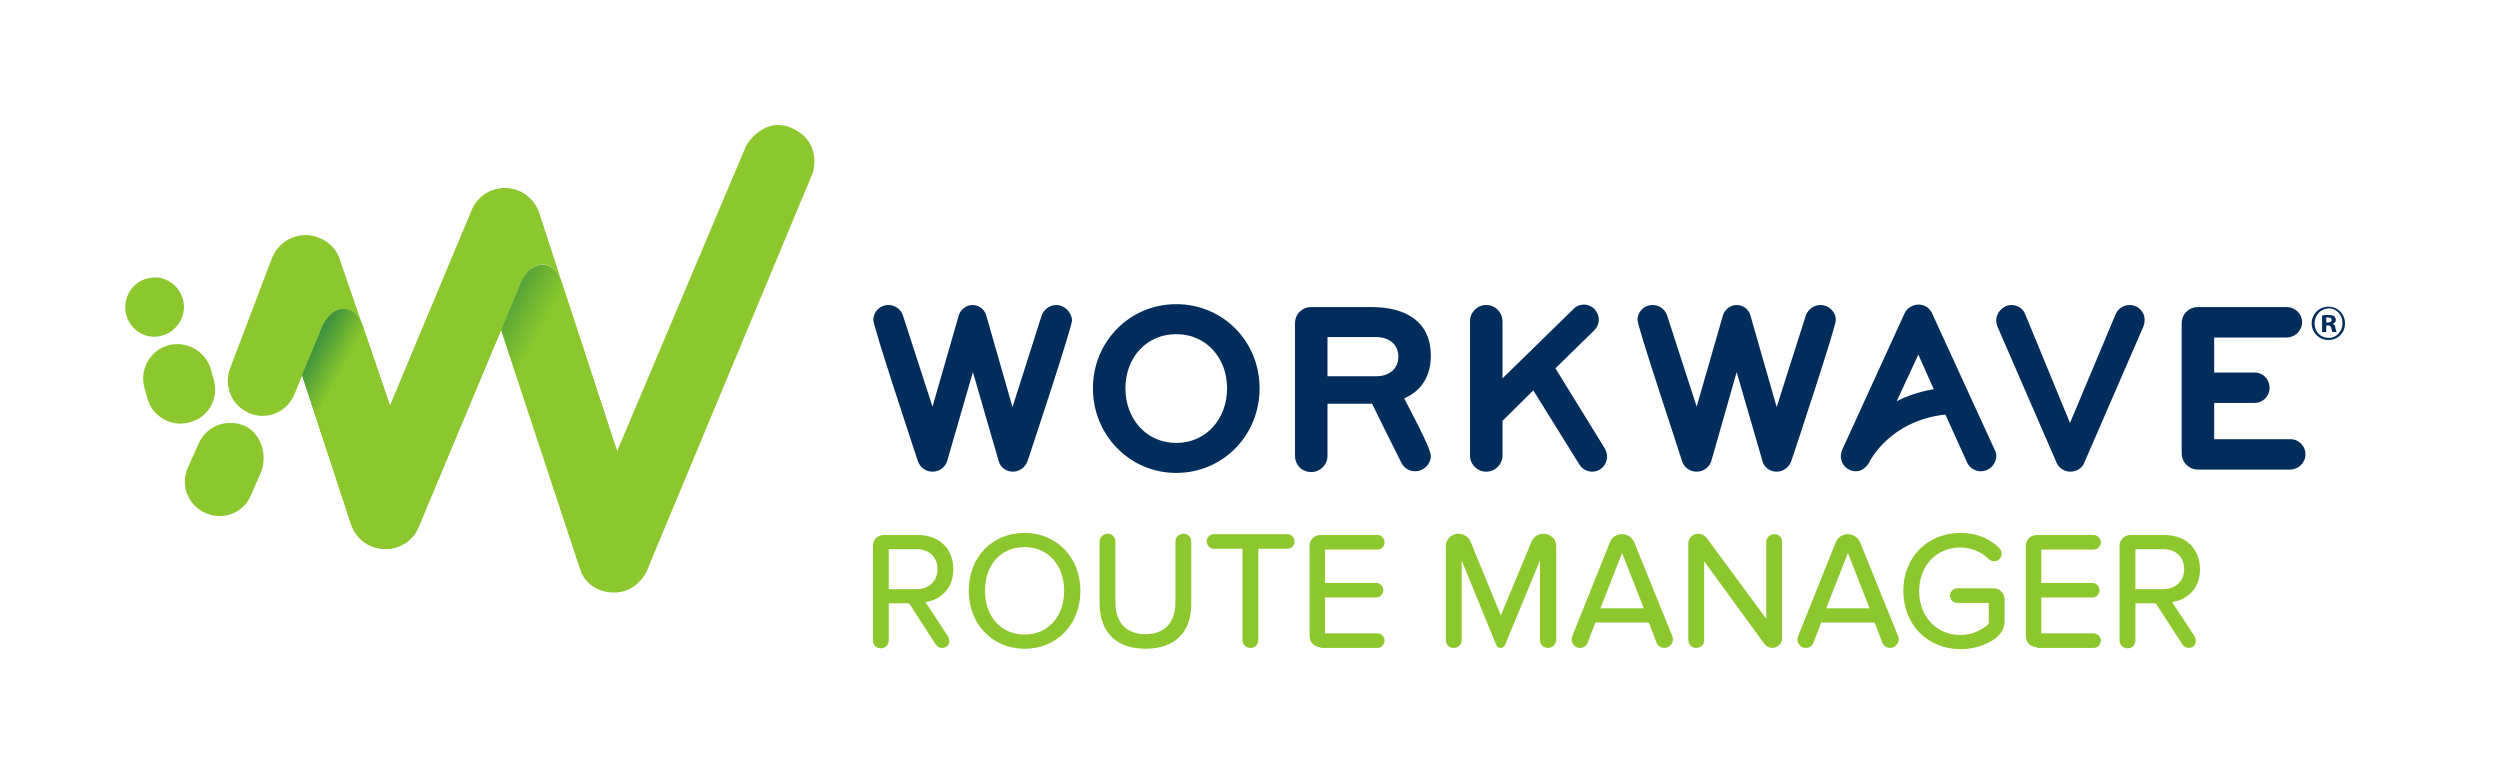
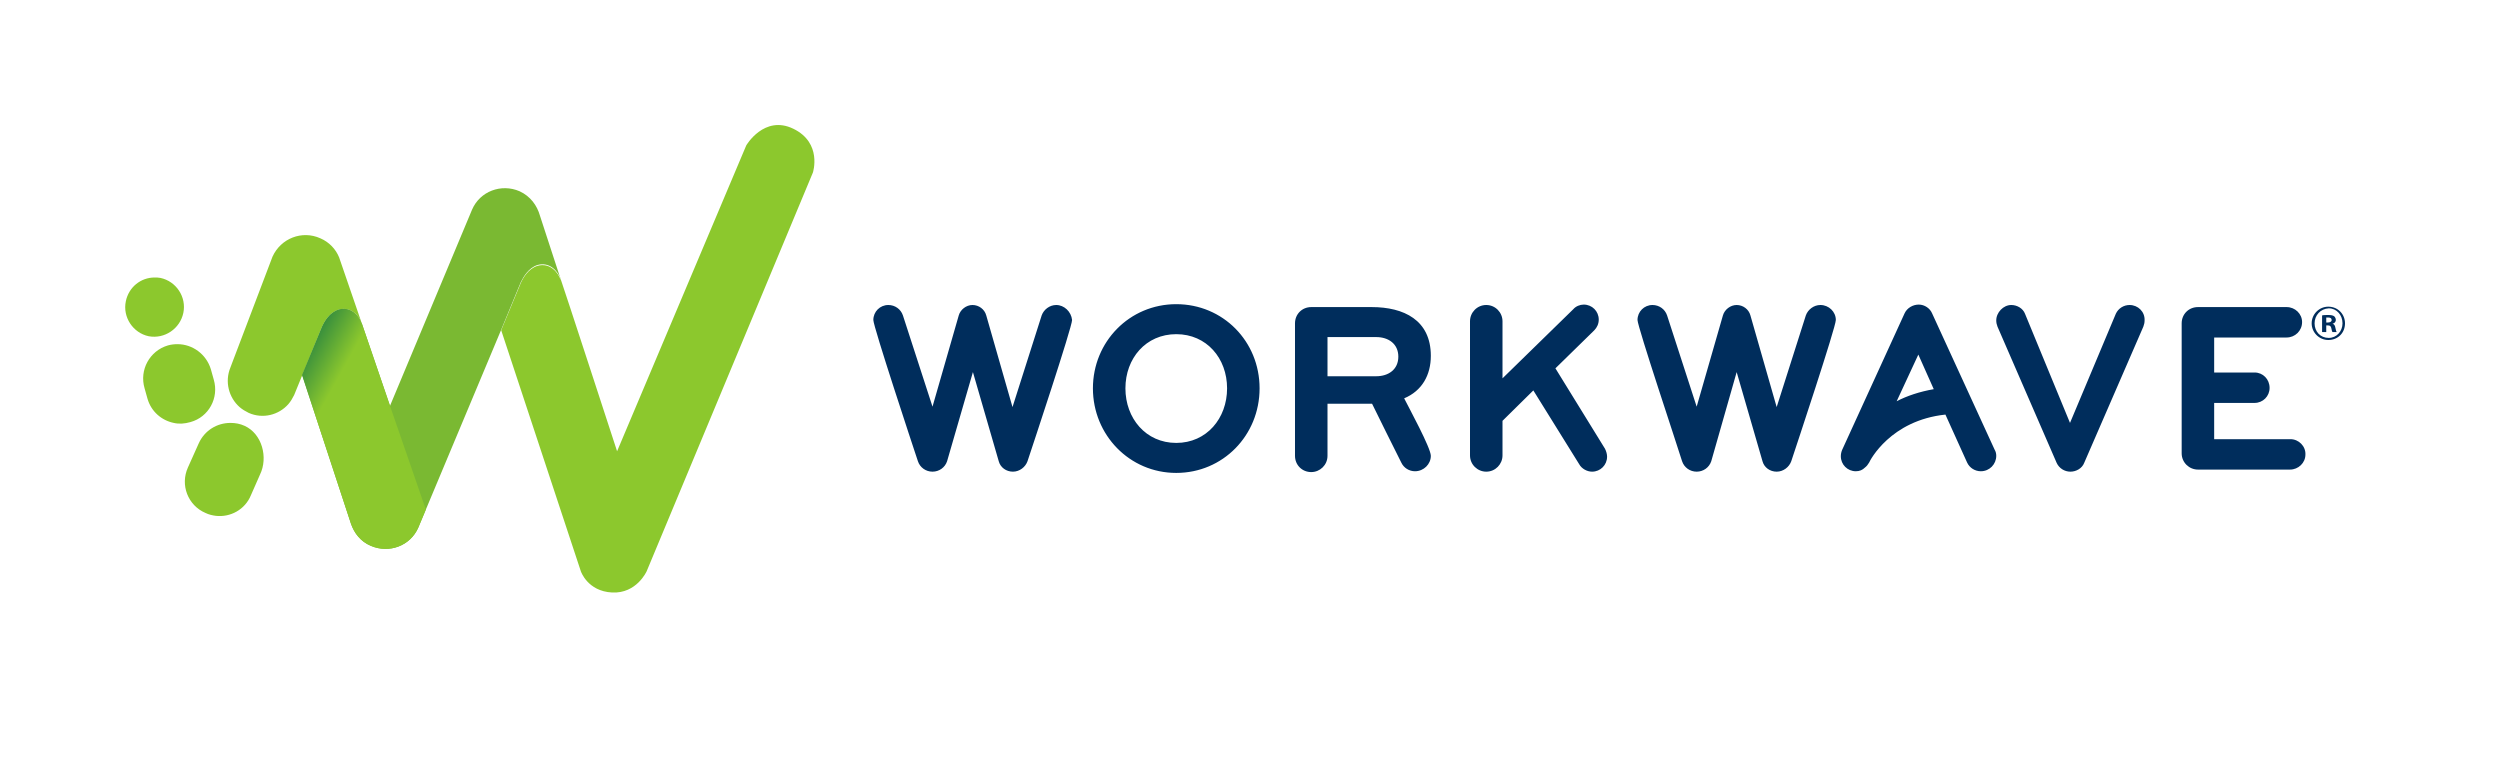
<svg xmlns="http://www.w3.org/2000/svg" viewBox="0 0 600 187">
  <g fill="#002D5C">
    <path d="M253.5 73.2c-1.6 0-3 1.1-3.5 2.5l-7 22-6.3-22c-.4-1.5-1.8-2.5-3.3-2.5-1.5 0-2.9 1.1-3.3 2.5l-6.3 21.9-7.1-21.9c-.5-1.5-1.9-2.5-3.5-2.5-2 0-3.6 1.6-3.6 3.6 0 1.6 9.5 30.3 10.7 33.9.5 1.5 1.9 2.5 3.5 2.5s3-1 3.5-2.5l6.2-21.4 6.2 21.4c.4 1.5 1.8 2.5 3.4 2.5 1.6 0 3-1.1 3.5-2.5 1.2-3.6 10.7-32.2 10.7-33.9-.2-2-1.9-3.6-3.8-3.6M373.3 88.4l9.3-9.1c.7-.7 1.1-1.6 1.1-2.6 0-2-1.6-3.6-3.6-3.6-.9 0-1.9.4-2.5 1.1l-17 16.6V77.1c0-2.1-1.7-3.9-3.9-3.9s-3.9 1.8-3.9 3.9v32.2c0 2.2 1.8 3.9 3.9 3.9 2.2 0 3.9-1.8 3.9-3.9V101c2.5-2.5 5-4.9 7.4-7.3l11 17.7c.6 1.1 1.9 1.8 3.1 1.8 2 0 3.6-1.6 3.6-3.6 0-.6-.2-1.3-.5-1.9l-11.9-19.3zM436.9 73.2c-1.6 0-3 1.1-3.5 2.5l-7 22-6.3-22c-.4-1.5-1.8-2.5-3.3-2.5-1.5 0-2.9 1.1-3.3 2.5l-6.3 21.9-7.1-21.9c-.5-1.5-1.9-2.5-3.5-2.5-2 0-3.6 1.6-3.6 3.6 0 1.6 9.6 30.3 10.7 33.9.5 1.5 1.9 2.5 3.5 2.5s3-1 3.5-2.5l6.1-21.4 6.2 21.4c.4 1.5 1.8 2.5 3.4 2.5 1.6 0 3-1.1 3.5-2.5 1.2-3.6 10.7-32.2 10.7-33.9 0-2-1.7-3.6-3.7-3.6M511.1 73.2c-1.4 0-2.7.8-3.3 2.1l-11 26.2L486 75.3c-.5-1.3-1.9-2.1-3.3-2.1-1.9 0-3.6 1.8-3.6 3.7 0 .5.1 1 .3 1.5l14.2 32.7c.6 1.3 1.9 2.1 3.3 2.1s2.8-.8 3.3-2.1l14.2-32.7c.2-.5.3-1 .3-1.5.1-2.1-1.6-3.7-3.6-3.7M549.7 105.4h-18.3v-8.7h9.7c2 0 3.6-1.6 3.6-3.6 0-2.1-1.6-3.7-3.6-3.7h-9.7V81h17.4c2 0 3.7-1.6 3.7-3.7 0-2-1.7-3.6-3.7-3.6h-21.3c-2.2 0-3.9 1.7-3.9 3.9v31.2c0 2.2 1.8 3.9 3.9 3.9h22.1c2 0 3.7-1.6 3.7-3.6.1-2-1.6-3.7-3.6-3.7M282.3 73c-11.2 0-20 9-20 20.2s8.8 20.3 20 20.3 20-9 20-20.3-8.8-20.2-20-20.2m0 33.3c-7.3 0-12.2-5.9-12.2-13.1 0-7.2 4.9-13 12.2-13 7.3 0 12.2 5.8 12.2 13s-4.9 13.1-12.2 13.1M343.4 85.4c0-8.6-6.5-11.7-14.2-11.7h-14.5c-2.2 0-3.9 1.7-3.9 3.9v31.8c0 2.2 1.7 3.9 3.9 3.9 2.1 0 3.9-1.7 3.9-3.9V96.9h10.7c.1.3 6.4 12.9 7 14.1.6 1.3 1.9 2.1 3.3 2.1 2.1 0 3.8-1.7 3.8-3.7 0-1.9-5.3-11.6-6.4-13.8 4.3-1.8 6.4-5.6 6.4-10.2m-13.1 4.9h-11.7v-9.4h11.7c2.9 0 5.3 1.6 5.3 4.7s-2.4 4.7-5.3 4.7M442.1 108c-.2.5-.3 1-.3 1.5 0 2 1.6 3.6 3.6 3.6.9 0 1.6-.3 2.2-.9.4-.3.7-.7 1-1.2.2-.5 5.1-10.1 18.3-11.5l5.2 11.5c.6 1.3 1.9 2.1 3.3 2.1 2.1 0 3.7-1.7 3.7-3.7 0-.5-.1-1-.4-1.5l-15-32.7c-.5-1.2-1.8-2.1-3.2-2.1-1.4 0-2.8.8-3.4 2.1l-15 32.8zm22-14.6c-3.4.6-6.4 1.6-8.9 2.9l5.2-11.2 3.7 8.3z" />
  </g>
  <g fill="#7AB932">
    <path d="M62.5 90.7l.7 2.1M63.9 91.4l-2.1.7" />
  </g>
  <path fill="#8CC82D" d="M58.7 102.2c-1.1-.5-2.2-.7-3.4-.7-3.2 0-6.2 1.8-7.6 4.9l-2.6 5.8c-1.9 4.2 0 9.1 4.2 10.9.8.4 1.7.6 2.5.7 3.5.4 7-1.5 8.4-4.9l2.2-5c2-4.1.5-9.8-3.7-11.7zM51.3 91.1l-.7-2.5c-1.1-3.6-4.4-6-8-6-.8 0-1.6.1-2.3.3-4.4 1.3-6.9 5.9-5.6 10.3l.7 2.5c.9 3.1 3.4 5.2 6.3 5.8 1.3.3 2.6.2 4-.2 4.4-1.2 6.9-5.8 5.6-10.2zM44 75.1c.8-3.8-1.7-7.6-5.5-8.4-.5-.1-1-.1-1.4-.1-3.3 0-6.2 2.3-6.9 5.7-.8 3.8 1.7 7.6 5.5 8.4 3.8.7 7.5-1.8 8.3-5.6zM76.9 57.2c2.1.9 3.7 2.6 4.5 4.6l.1.3 4.4 12.8 1 2.9c-.7-2.1-2.7-4.3-5.6-3.5-2.2.7-3.4 2.8-4 4.1l-6.7 16.4c-.4.8-.8 1.5-1.4 2.2-2.3 2.6-6.1 3.6-9.5 2.1-.8-.4-1.5-.8-2.2-1.4-2.6-2.3-3.6-6.1-2.2-9.5l.3-.8 9.8-25.8c2-4.4 7.1-6.4 11.5-4.4M190.4 30.9c-7-3.4-11.3 4-11.3 4l-31 73.4S135 68.1 134.5 66.8c0-.1 0-.1-.1-.2l.2.7c-.7-2.1-2.7-4.3-5.6-3.5-2.2.7-3.4 2.8-4 4.1l-4.7 11.3v.1l19.1 57.8s1.6 4.8 7.5 5.1 8.3-5.1 8.3-5.1l39.9-95.7s2.3-7.1-4.7-10.5z" />
  <path fill="#7AB932" d="M134.2 65.9l-4.6-14.1c-.7-2.5-2.3-4.7-4.9-5.9-4.4-1.9-9.5 0-11.4 4.4L93.6 97.4l-6.7-19.6-.1-.2c-.7-2-2.8-4.1-5.5-3.3-2.2.7-3.4 2.8-4 4.1L72.5 90l11.7 35.6c.8 2.4 2.4 4.4 4.8 5.4 4.4 1.9 9.5 0 11.4-4.4l19.9-47.5 4.7-11.4c.6-1.2 1.8-3.4 4-4.1 2.9-.8 4.9 1.4 5.6 3.5l-.4-1.2z" />
-   <path fill="#8CC82D" d="M134.2 65.9l-4.6-14.1c-.7-2.5-2.3-4.7-4.9-5.9-4.4-1.9-9.5 0-11.4 4.4L93.6 97.4l-6.7-19.6-.1-.2c-.7-2-2.8-4.1-5.5-3.3-2.2.7-3.4 2.8-4 4.1L72.5 90l11.7 35.6c.8 2.4 2.4 4.4 4.8 5.4 4.4 1.9 9.5 0 11.4-4.4l19.9-47.5 4.7-11.4c.6-1.2 1.8-3.4 4-4.1 2.9-.8 4.9 1.4 5.6 3.5l-.4-1.2z" />
  <linearGradient id="a" x1="77.377" x2="66.883" y1="97.657" y2="91.841" gradientUnits="userSpaceOnUse">
    <stop offset="0" stop-color="#8cc82d" />
    <stop offset="1" stop-color="#228041" />
  </linearGradient>
  <path fill="url(#a)" d="M93.6 97.4l-6.7-19.6-.1-.2c-.7-2-2.8-4.1-5.5-3.3-2.2.7-3.4 2.8-4 4.1L72.5 90l11.7 35.6c.8 2.4 2.4 4.4 4.8 5.4 4.4 1.9 9.5 0 11.4-4.4l1.8-4.3-8.6-24.9z" />
  <linearGradient id="b" x1="121.928" x2="104.688" y1="93.915" y2="84.358" gradientUnits="userSpaceOnUse">
    <stop offset="0" stop-color="#8cc82d" />
    <stop offset="1" stop-color="#228041" />
  </linearGradient>
-   <path fill="url(#b)" d="M148.1 108.3s-.9-2.8-2.3-7l-11.2-34.1c-.7-2.1-2.7-4.3-5.6-3.5-2.2.7-3.4 2.8-4 4.1l-4.7 11.3v.1l19.1 57.8s1.6 4.8 7.5 5.1 8.3-5.1 8.3-5.1l1.3-3.2-8.4-25.5z" />
  <g fill="#8CC82D">
-     <path d="M226.1 155.5c-.6 0-1.2-.3-1.5-.8l-6.4-9.9h-4.9v8.9c0 1.1-.8 1.9-1.9 1.9-1.1 0-1.9-.8-1.9-1.9V131c0-1.5 1.2-2.6 2.6-2.6h8.2c5.1 0 8.5 3.3 8.5 8.2 0 4.9-3.3 7.4-6.7 7.9l5.4 8.2c.2.3.3.7.3 1 .2.9-.6 1.8-1.7 1.8zm-6.1-14.1c3 0 5-2 5-4.8 0-2.9-2-4.8-5-4.8h-6.7v9.6h6.7zM245.9 155.7c-7.7 0-13.4-5.9-13.4-13.9 0-8.1 5.6-13.9 13.4-13.9 7.7 0 13.4 5.9 13.4 13.9 0 8.1-5.7 13.9-13.4 13.9zm0-24.4c-5.7 0-9.5 4.2-9.5 10.5 0 6.2 3.9 10.5 9.5 10.5s9.5-4.3 9.5-10.5-3.9-10.5-9.5-10.5zM274.9 155.7c-7 0-11-4-11-11v-14.8c0-1 .9-1.8 2-1.8 1 0 1.8.8 1.8 1.8v14.7c0 4.8 2.6 7.6 7.2 7.6s7.2-2.8 7.2-7.6v-14.7c0-1 .9-1.8 2-1.8 1 0 1.8.8 1.8 1.8v14.8c.1 7-3.9 11-11 11zM300.1 155.5c-1.1 0-1.9-.8-1.9-1.9v-21.9h-6.9c-.9 0-1.7-.8-1.7-1.8 0-.9.8-1.7 1.7-1.7H309c.9 0 1.7.8 1.7 1.8 0 .9-.8 1.7-1.7 1.7h-7v21.9c0 1.1-.8 1.9-1.9 1.9zM316.9 155.3c-1.5 0-2.6-1.2-2.6-2.6V131c0-1.5 1.2-2.6 2.6-2.6h13.7c.9 0 1.7.8 1.7 1.8 0 .9-.8 1.7-1.7 1.7H318v8h12.3c.9 0 1.7.8 1.7 1.8 0 .9-.8 1.7-1.7 1.7H318v8.6h12.6c.9 0 1.7.8 1.7 1.7 0 1-.7 1.8-1.7 1.8h-13.7zM371.5 155.5c-1.1 0-1.9-.8-1.9-1.9v-19.1l-8.4 20.3c-.2.4-.6.7-1.1.7-.4 0-.8-.3-1-.7l-8.3-20.3v19.1c0 1.1-.8 1.9-1.9 1.9-1.1 0-1.9-.8-1.9-1.9V131c0-1.6 1.4-2.9 3-2.9 1.2 0 2.4.7 2.9 1.8l7.3 17.8 7.4-17.8c.5-1.1 1.6-1.8 2.9-1.8 1.6 0 3 1.3 3 2.9v22.6c-.1 1.1-.9 1.9-2 1.9zM399.4 155.5c-.8 0-1.5-.5-1.8-1.2l-1.9-4.9h-12.8l-1.9 4.9c-.3.8-1 1.2-1.8 1.2-1.1 0-2-.9-2-2 0-.2 0-.5.1-.7l9.1-22.7c.5-1.2 1.6-1.9 2.9-1.9 1.3 0 2.4.8 2.9 1.9l9.2 22.7c.1.2.1.5.1.7 0 1-.9 2-2.1 2zm-4.9-9.5l-5.2-13.3-5.2 13.3h10.4zM425.3 155.5c-.7 0-1.4-.4-1.8-.9L409 134.7v18.9c0 1.1-.8 1.9-1.9 1.9-1.1 0-1.9-.8-1.9-1.9v-23.3c0-1.2 1.1-2.2 2.4-2.2.8 0 1.5.4 2 1l14.3 19.4V130c0-1 .9-1.8 2-1.8 1 0 1.8.8 1.8 1.8v23.5c-.1.9-1 2-2.4 2zM453.6 155.5c-.8 0-1.5-.5-1.8-1.2l-1.9-4.9h-12.8l-1.9 4.9c-.3.8-1 1.2-1.8 1.2-1.1 0-2-.9-2-2 0-.2 0-.5.1-.7l9.1-22.7c.5-1.2 1.6-1.9 2.9-1.9 1.3 0 2.4.8 2.9 1.9l9.2 22.7c.1.2.1.5.1.7-.1 1-.9 2-2.1 2zm-4.9-9.5l-5.2-13.3-5.2 13.3h10.4zM470.6 155.8c-8 0-13.8-5.9-13.8-14s5.8-13.9 13.8-13.9c4.6 0 7.6 2 9.3 3.7.3.3.5.8.5 1.3 0 1-.8 1.8-1.8 1.8-.5 0-.9-.2-1.3-.5-1.6-1.7-4.2-2.8-6.8-2.8-5.8 0-9.9 4.4-9.9 10.5s4.2 10.5 9.9 10.5c3 0 5.5-1.4 6.8-2.7v-5h-7.6c-.9 0-1.7-.8-1.7-1.8 0-.9.8-1.7 1.7-1.7h8.8c1.5 0 2.6 1.2 2.6 2.6v5.2c.2 4.4-6 6.8-10.5 6.8zM488.8 155.3c-1.5 0-2.6-1.2-2.6-2.6V131c0-1.5 1.2-2.6 2.6-2.6h13.7c.9 0 1.7.8 1.7 1.8 0 .9-.8 1.7-1.7 1.7h-12.6v8h12.3c.9 0 1.7.8 1.7 1.8 0 .9-.8 1.7-1.7 1.7h-12.3v8.6h12.6c.9 0 1.7.8 1.7 1.7 0 1-.7 1.8-1.7 1.8h-13.7zM525.3 155.5c-.6 0-1.2-.3-1.5-.8l-6.4-9.9h-4.9v8.9c0 1.1-.8 1.9-1.9 1.9-1.1 0-1.9-.8-1.9-1.9V131c0-1.5 1.2-2.6 2.6-2.6h8.2c5.1 0 8.5 3.3 8.5 8.2 0 4.9-3.3 7.4-6.7 7.9l5.4 8.2c.2.3.3.7.3 1 .1.9-.6 1.8-1.7 1.8zm-6.1-14.1c3 0 5-2 5-4.8 0-2.9-2-4.8-5-4.8h-6.7v9.6h6.7z" />
-   </g>
+     </g>
  <g>
    <path fill="#002D5C" d="M562.8 77.6c0 2.3-1.7 4-4 4-2.2 0-4-1.8-4-4s1.8-4 4-4c2.3 0 4 1.8 4 4zm-7.3 0c0 2 1.4 3.5 3.4 3.5 1.9 0 3.3-1.6 3.3-3.5 0-2-1.4-3.6-3.3-3.6-2 .1-3.4 1.7-3.4 3.6zm2.7 2.1h-.9v-4c.4-.1.9-.1 1.5-.1.7 0 1.1.1 1.4.3.2.2.4.5.4.9s-.3.8-.8.9c.4.1.6.4.7 1 .1.6.2.8.3 1h-1c-.1-.1-.2-.5-.3-1-.1-.4-.3-.6-.8-.6h-.4v1.6zm.1-2.3h.4c.5 0 .9-.2.9-.6 0-.4-.3-.6-.8-.6h-.5v1.2z" />
  </g>
</svg>